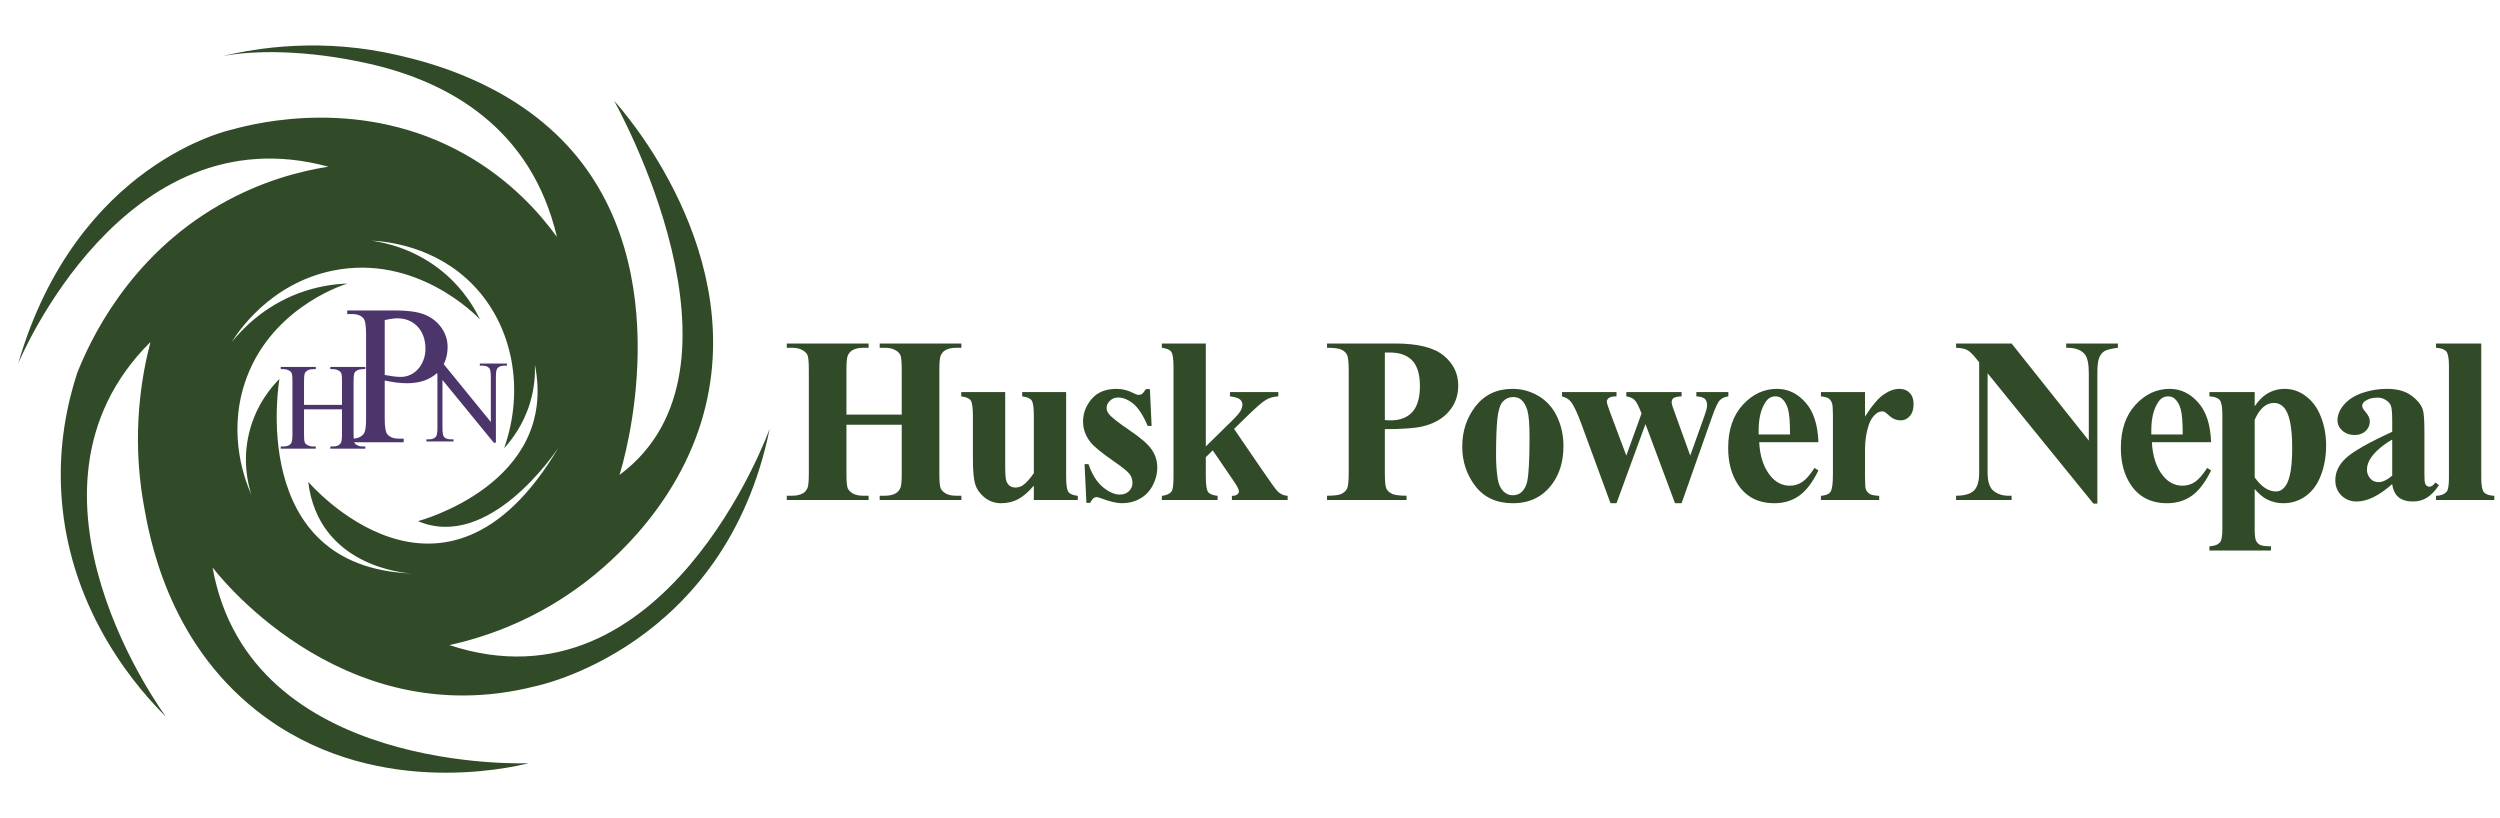
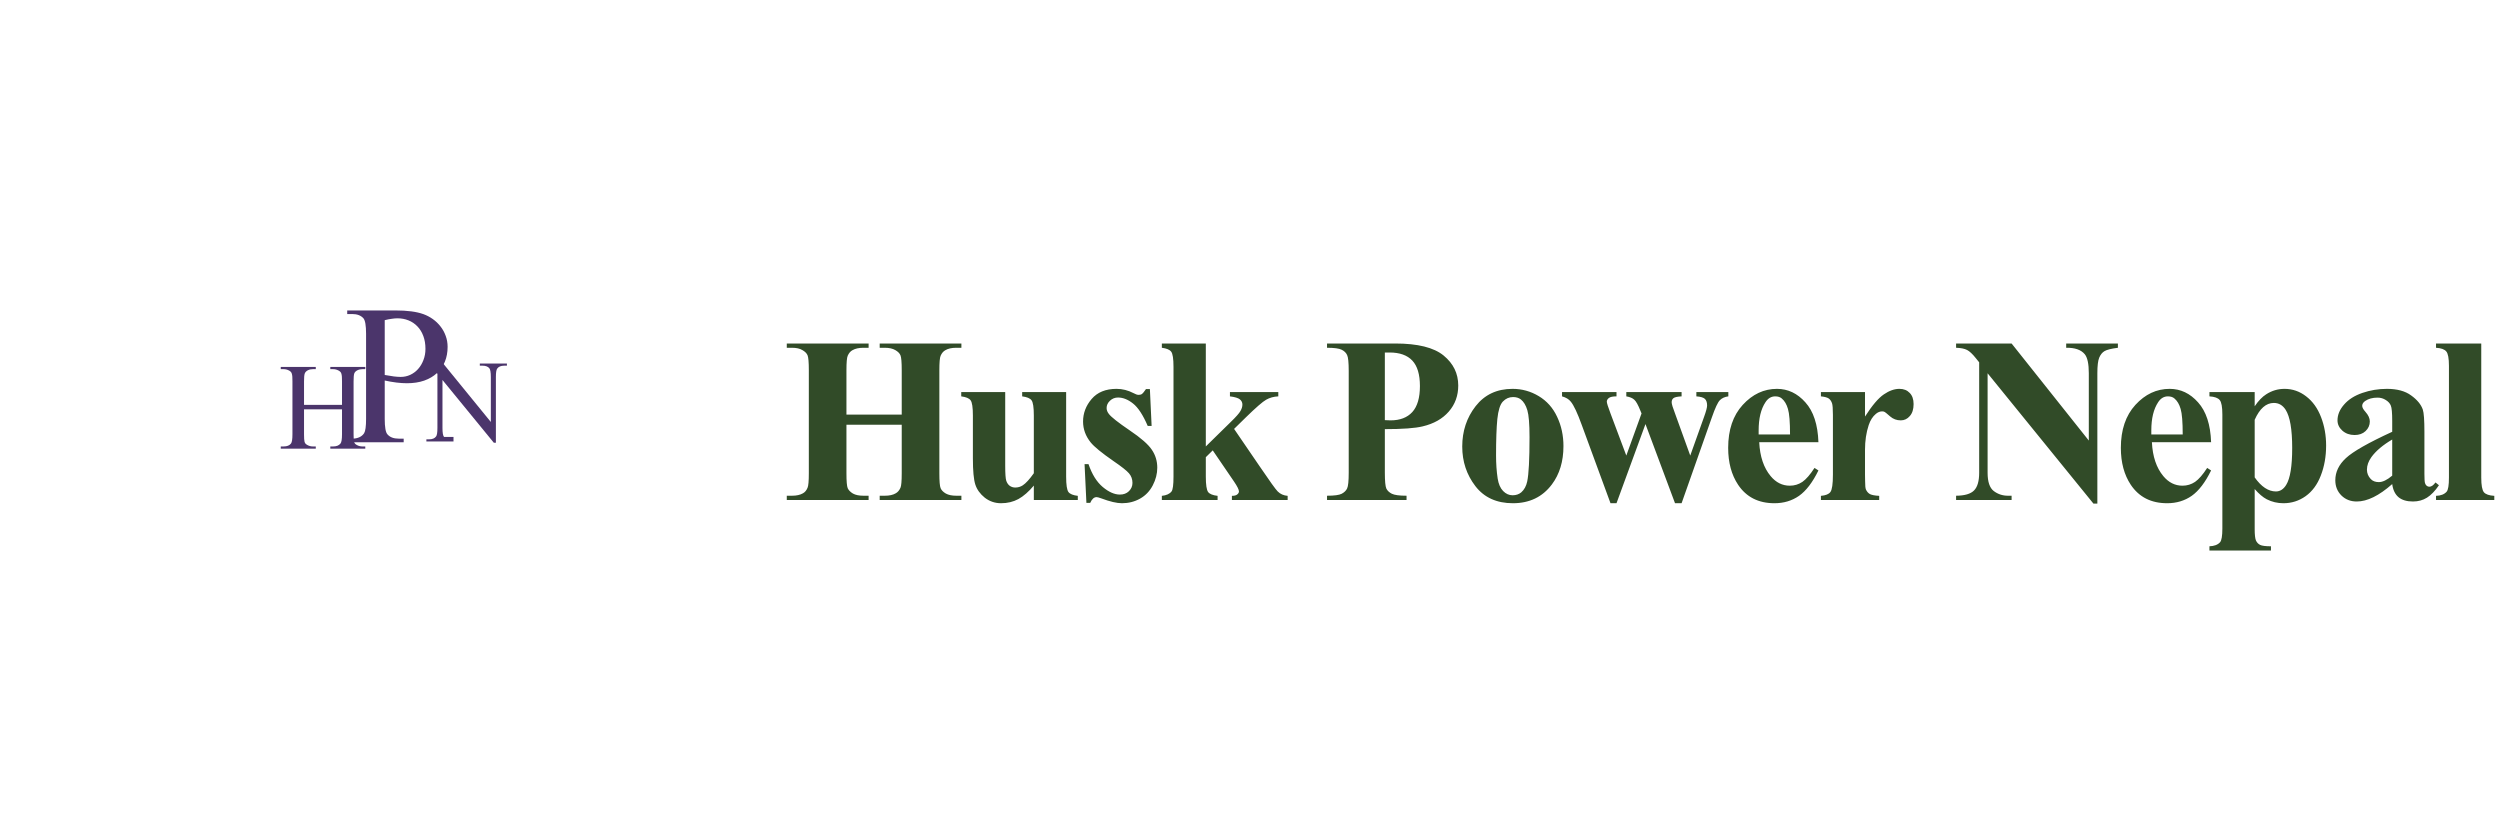
<svg xmlns="http://www.w3.org/2000/svg" width="275" height="90" viewBox="0 0 275 90" fill="none">
-   <path d="M45.276 63.079C27.069 62.405 30.74 41.681 30.74 41.681C29.946 42.475 28.208 44.423 27.429 47.51C26.62 50.717 27.309 53.354 27.654 54.418C27.069 53.129 25.001 48.08 26.904 42.191C29.527 34.114 37.379 31.447 38.218 31.192C36.824 31.237 34.921 31.477 32.808 32.271C28.942 33.739 26.59 36.272 25.496 37.62C26.125 36.601 29.647 31.192 36.614 29.768C45.785 27.895 52.408 34.713 52.798 35.133C52.183 33.859 51.029 31.896 48.962 30.113C45.8 27.386 42.368 26.681 40.855 26.472C42.324 26.547 47.838 26.981 52.078 31.387C56.439 35.912 57.728 42.88 55.45 49.308C56.259 48.424 57.578 46.746 58.312 44.288C58.806 42.625 58.881 41.142 58.837 40.123C61.459 53.249 45.98 57.325 45.98 57.325C53.772 60.637 61.054 49.803 61.444 49.218C48.842 70.571 33.902 52.994 33.902 52.994C35.041 62.39 44.676 63.049 45.276 63.079ZM49.441 70.961C52.768 70.227 58.117 68.593 63.557 64.652C66.074 62.839 74.031 56.606 77.163 46.326C82.737 28 68.337 11.937 67.558 11.098C67.722 11.397 84.011 40.497 68.142 52.245C68.501 51.136 75.065 29.574 62.313 15.908C55.81 8.94 46.849 6.797 44.002 6.123C35.446 4.085 28.238 5.269 24.447 6.183C27.803 5.523 33.692 5.433 40.72 7.037C49.216 8.985 58.417 13.96 61.264 26.067C59.391 23.475 56.184 19.834 51.224 17.017C39.956 10.618 28.343 13.465 25.496 14.259C25.496 14.259 8.428 17.811 2 39.988C2.165 39.598 13.583 12.206 36.12 18.335C32.973 18.83 28.673 19.939 24.162 22.531C14.078 28.315 9.867 37.56 8.488 41.037C7.439 44.258 6.375 48.964 6.765 54.613C7.664 67.679 15.636 76.236 18.258 78.843C18.258 78.843 -0.113 54.163 16.55 37.62C15.576 41.351 14.467 47.66 15.756 55.212C16.415 59.033 18.363 70.362 28.208 78.153C40.705 88.043 56.109 84.462 58.162 83.953C58.162 83.953 27.444 85.271 23.383 62.42C23.383 62.42 37.229 80.986 58.881 75.486C58.881 75.486 79.755 71.35 84.67 47.136C84.535 47.585 73.102 78.783 49.441 70.961Z" fill="#314B28" />
  <path d="M33.443 44.534H37.621V41.961C37.621 41.749 37.617 41.576 37.608 41.444C37.599 41.311 37.581 41.203 37.555 41.119C37.532 41.03 37.497 40.962 37.449 40.913C37.4 40.86 37.336 40.811 37.256 40.767C37.062 40.661 36.861 40.608 36.653 40.608H36.334V40.363H40.188L40.181 40.608H39.863C39.779 40.608 39.69 40.617 39.597 40.635C39.505 40.652 39.416 40.681 39.332 40.721C39.248 40.761 39.173 40.811 39.106 40.873C39.045 40.931 38.998 41.002 38.967 41.086C38.919 41.231 38.894 41.523 38.894 41.961V47.764C38.894 47.976 38.899 48.149 38.908 48.281C38.916 48.414 38.932 48.525 38.954 48.613C38.981 48.697 39.016 48.763 39.06 48.812C39.109 48.861 39.173 48.907 39.252 48.951C39.443 49.057 39.646 49.11 39.863 49.11H40.181V49.356H36.334V49.11H36.653C37.015 49.11 37.283 49.002 37.455 48.785C37.566 48.648 37.621 48.308 37.621 47.764V45.025H33.443V47.764C33.443 47.976 33.447 48.149 33.456 48.281C33.465 48.414 33.48 48.522 33.502 48.606C33.529 48.69 33.566 48.759 33.615 48.812C33.664 48.861 33.728 48.907 33.807 48.951C33.998 49.057 34.199 49.11 34.411 49.11H34.736V49.356H30.883V49.11H31.201C31.577 49.11 31.847 49.002 32.01 48.785C32.116 48.648 32.169 48.308 32.169 47.764V41.961C32.169 41.749 32.165 41.576 32.156 41.444C32.147 41.311 32.13 41.203 32.103 41.119C32.081 41.03 32.046 40.962 31.997 40.913C31.953 40.86 31.891 40.811 31.811 40.767C31.617 40.661 31.413 40.608 31.201 40.608H30.883V40.363H34.736V40.608H34.411C34.323 40.608 34.232 40.617 34.139 40.635C34.051 40.652 33.965 40.681 33.88 40.721C33.801 40.761 33.728 40.811 33.662 40.873C33.6 40.931 33.553 41.002 33.522 41.086C33.469 41.227 33.443 41.519 33.443 41.961V44.534Z" fill="#4B356B" />
-   <path d="M46.428 39.992H48.754L53.992 46.418V41.477C53.992 40.95 53.933 40.621 53.815 40.491C53.655 40.314 53.408 40.225 53.076 40.225H52.779V39.992H55.761V40.225H55.458C55.095 40.225 54.839 40.335 54.687 40.554C54.594 40.685 54.548 40.992 54.548 41.477V48.699H54.32L48.672 41.799V47.075C48.672 47.601 48.728 47.93 48.842 48.06C48.998 48.237 49.245 48.326 49.581 48.326H49.885V48.56H46.903V48.326H47.199C47.566 48.326 47.825 48.216 47.977 47.997C48.069 47.867 48.116 47.559 48.116 47.075V41.116C47.989 40.969 47.884 40.851 47.8 40.763C47.715 40.674 47.635 40.602 47.56 40.548C47.484 40.489 47.402 40.442 47.313 40.409C47.225 40.371 47.115 40.329 46.985 40.282C46.862 40.244 46.677 40.225 46.428 40.225V39.992Z" fill="#4B356B" />
+   <path d="M46.428 39.992H48.754L53.992 46.418V41.477C53.992 40.95 53.933 40.621 53.815 40.491C53.655 40.314 53.408 40.225 53.076 40.225H52.779V39.992H55.761V40.225H55.458C55.095 40.225 54.839 40.335 54.687 40.554C54.594 40.685 54.548 40.992 54.548 41.477V48.699H54.32L48.672 41.799V47.075C48.672 47.601 48.728 47.93 48.842 48.06H49.885V48.56H46.903V48.326H47.199C47.566 48.326 47.825 48.216 47.977 47.997C48.069 47.867 48.116 47.559 48.116 47.075V41.116C47.989 40.969 47.884 40.851 47.8 40.763C47.715 40.674 47.635 40.602 47.56 40.548C47.484 40.489 47.402 40.442 47.313 40.409C47.225 40.371 47.115 40.329 46.985 40.282C46.862 40.244 46.677 40.225 46.428 40.225V39.992Z" fill="#4B356B" />
  <path d="M42.32 41.857V46.08C42.32 46.992 42.42 47.559 42.62 47.78C42.891 48.093 43.3 48.25 43.849 48.25H44.405V48.646H38.194V48.25H38.739C39.038 48.25 39.298 48.2 39.519 48.1C39.747 48.001 39.925 47.851 40.054 47.651C40.196 47.423 40.268 46.899 40.268 46.08V36.714C40.268 35.809 40.171 35.243 39.979 35.015C39.701 34.701 39.288 34.544 38.739 34.544H38.194V34.149H43.507C44.797 34.149 45.82 34.284 46.575 34.555C46.946 34.69 47.292 34.872 47.612 35.1C47.933 35.328 48.215 35.599 48.457 35.913C48.699 36.219 48.888 36.561 49.023 36.939C49.166 37.317 49.237 37.723 49.237 38.158C49.237 38.749 49.138 39.291 48.938 39.783C48.738 40.267 48.446 40.688 48.061 41.044C47.684 41.394 47.217 41.668 46.661 41.867C46.105 42.06 45.471 42.156 44.758 42.156C44.045 42.156 43.233 42.056 42.32 41.857ZM42.32 41.247C42.705 41.319 43.04 41.372 43.325 41.408C43.617 41.443 43.867 41.461 44.074 41.461C44.444 41.461 44.793 41.386 45.121 41.237C45.456 41.08 45.745 40.866 45.987 40.595C46.237 40.317 46.433 39.989 46.575 39.612C46.725 39.234 46.8 38.821 46.8 38.372C46.8 37.844 46.721 37.374 46.565 36.96C46.408 36.54 46.19 36.187 45.913 35.902C45.635 35.61 45.307 35.389 44.929 35.239C44.558 35.09 44.156 35.015 43.721 35.015C43.535 35.015 43.325 35.032 43.09 35.068C42.862 35.096 42.605 35.146 42.32 35.218V41.247Z" fill="#4B356B" />
  <path d="M93.109 46.723V52.055C93.109 52.935 93.156 53.485 93.249 53.705C93.351 53.925 93.541 54.12 93.82 54.289C94.108 54.45 94.493 54.53 94.976 54.53H95.547V55H86.546V54.53H87.117C87.617 54.53 88.019 54.441 88.323 54.264C88.543 54.145 88.713 53.942 88.831 53.654C88.924 53.451 88.971 52.918 88.971 52.055V40.73C88.971 39.85 88.924 39.3 88.831 39.08C88.738 38.86 88.547 38.67 88.26 38.509C87.981 38.34 87.6 38.255 87.117 38.255H86.546V37.785H95.547V38.255H94.976C94.476 38.255 94.074 38.344 93.769 38.522C93.549 38.64 93.376 38.843 93.249 39.131C93.156 39.334 93.109 39.867 93.109 40.73V45.605H99.19V40.73C99.19 39.85 99.144 39.3 99.051 39.08C98.958 38.86 98.767 38.67 98.48 38.509C98.192 38.34 97.807 38.255 97.324 38.255H96.766V37.785H105.754V38.255H105.195C104.688 38.255 104.285 38.344 103.989 38.522C103.769 38.64 103.596 38.843 103.469 39.131C103.376 39.334 103.329 39.867 103.329 40.73V52.055C103.329 52.935 103.376 53.485 103.469 53.705C103.562 53.925 103.752 54.12 104.04 54.289C104.328 54.45 104.713 54.53 105.195 54.53H105.754V55H96.766V54.53H97.324C97.832 54.53 98.234 54.441 98.53 54.264C98.75 54.145 98.924 53.942 99.051 53.654C99.144 53.451 99.19 52.918 99.19 52.055V46.723H93.109ZM117.276 43.13V52.423C117.276 53.328 117.361 53.895 117.53 54.124C117.699 54.344 118.042 54.484 118.558 54.543V55H113.721V53.413C113.154 54.09 112.587 54.585 112.02 54.898C111.453 55.203 110.818 55.355 110.116 55.355C109.447 55.355 108.851 55.152 108.326 54.746C107.81 54.331 107.463 53.849 107.285 53.299C107.107 52.749 107.018 51.788 107.018 50.417V45.707C107.018 44.81 106.934 44.251 106.764 44.031C106.604 43.811 106.261 43.667 105.736 43.6V43.13H110.573V51.242C110.573 52.089 110.611 52.634 110.687 52.88C110.772 53.125 110.899 53.312 111.068 53.438C111.246 53.565 111.449 53.629 111.678 53.629C111.982 53.629 112.257 53.548 112.503 53.388C112.841 53.168 113.248 52.723 113.721 52.055V45.707C113.721 44.81 113.637 44.251 113.468 44.031C113.307 43.811 112.964 43.667 112.439 43.6V43.13H117.276ZM126.488 42.8L126.678 46.85H126.247C125.73 45.648 125.193 44.827 124.634 44.387C124.084 43.947 123.534 43.727 122.984 43.727C122.637 43.727 122.341 43.845 122.095 44.082C121.85 44.31 121.727 44.577 121.727 44.882C121.727 45.11 121.812 45.33 121.981 45.542C122.252 45.889 123.009 46.486 124.254 47.332C125.498 48.17 126.314 48.885 126.704 49.477C127.101 50.062 127.3 50.717 127.3 51.445C127.3 52.105 127.135 52.753 126.805 53.388C126.475 54.023 126.01 54.509 125.409 54.848C124.808 55.186 124.143 55.355 123.416 55.355C122.849 55.355 122.091 55.178 121.143 54.822C120.889 54.729 120.716 54.683 120.623 54.683C120.343 54.683 120.111 54.894 119.924 55.317H119.505L119.302 51.052H119.734C120.115 52.169 120.635 53.007 121.296 53.565C121.964 54.124 122.595 54.403 123.187 54.403C123.593 54.403 123.923 54.281 124.177 54.035C124.44 53.781 124.571 53.477 124.571 53.121C124.571 52.715 124.444 52.364 124.19 52.067C123.936 51.771 123.369 51.323 122.489 50.722C121.194 49.825 120.356 49.139 119.975 48.665C119.417 47.971 119.137 47.205 119.137 46.367C119.137 45.453 119.45 44.628 120.077 43.892C120.712 43.147 121.626 42.774 122.819 42.774C123.462 42.774 124.084 42.931 124.685 43.244C124.914 43.371 125.1 43.435 125.244 43.435C125.396 43.435 125.519 43.405 125.612 43.346C125.705 43.278 125.853 43.096 126.056 42.8H126.488ZM132.64 37.785V49.109L135.395 46.405C135.962 45.855 136.313 45.457 136.449 45.212C136.593 44.967 136.664 44.73 136.664 44.501C136.664 44.273 136.571 44.082 136.385 43.93C136.199 43.777 135.835 43.667 135.293 43.6V43.13H140.613V43.6C140.105 43.625 139.661 43.748 139.28 43.968C138.899 44.179 138.154 44.827 137.045 45.91L135.75 47.18L138.543 51.268C139.669 52.926 140.338 53.857 140.549 54.06C140.837 54.348 141.201 54.509 141.641 54.543V55H135.509V54.543C135.78 54.543 135.975 54.492 136.093 54.391C136.22 54.289 136.284 54.179 136.284 54.06C136.284 53.866 136.106 53.506 135.75 52.981L133.402 49.541L132.64 50.29V52.423C132.64 53.328 132.725 53.895 132.894 54.124C133.063 54.344 133.41 54.484 133.935 54.543V55H127.803V54.543C128.302 54.492 128.658 54.331 128.87 54.06C129.013 53.874 129.085 53.328 129.085 52.423V40.362C129.085 39.465 129.001 38.907 128.831 38.687C128.671 38.467 128.328 38.323 127.803 38.255V37.785H132.64ZM152.333 47.205V51.978C152.333 52.91 152.388 53.498 152.498 53.743C152.617 53.98 152.82 54.171 153.107 54.315C153.404 54.458 153.941 54.53 154.72 54.53V55H145.973V54.53C146.768 54.53 147.306 54.458 147.585 54.315C147.873 54.162 148.072 53.967 148.182 53.73C148.3 53.493 148.359 52.91 148.359 51.978V40.807C148.359 39.876 148.3 39.292 148.182 39.055C148.072 38.809 147.873 38.615 147.585 38.471C147.297 38.327 146.76 38.255 145.973 38.255V37.785H153.476C155.947 37.785 157.72 38.225 158.795 39.105C159.87 39.986 160.407 41.086 160.407 42.406C160.407 43.523 160.06 44.48 159.366 45.275C158.672 46.071 157.716 46.613 156.497 46.9C155.676 47.103 154.288 47.205 152.333 47.205ZM152.333 38.775V46.215C152.612 46.232 152.824 46.24 152.968 46.24C154 46.24 154.796 45.935 155.354 45.326C155.913 44.708 156.192 43.756 156.192 42.47C156.192 41.192 155.913 40.257 155.354 39.664C154.796 39.072 153.962 38.775 152.854 38.775H152.333ZM166.382 42.774C167.414 42.774 168.375 43.041 169.263 43.574C170.152 44.107 170.825 44.865 171.282 45.847C171.748 46.828 171.98 47.903 171.98 49.071C171.98 50.755 171.553 52.165 170.698 53.299C169.665 54.67 168.239 55.355 166.42 55.355C164.634 55.355 163.259 54.729 162.294 53.477C161.329 52.224 160.846 50.773 160.846 49.122C160.846 47.421 161.337 45.94 162.319 44.679C163.309 43.409 164.664 42.774 166.382 42.774ZM166.432 43.676C166.001 43.676 165.628 43.841 165.315 44.171C165.011 44.492 164.807 45.136 164.706 46.101C164.613 47.057 164.566 48.39 164.566 50.1C164.566 51.005 164.625 51.852 164.744 52.639C164.837 53.24 165.036 53.697 165.341 54.01C165.645 54.323 165.992 54.48 166.382 54.48C166.762 54.48 167.08 54.374 167.334 54.162C167.664 53.874 167.884 53.472 167.994 52.956C168.163 52.152 168.248 50.527 168.248 48.081C168.248 46.642 168.167 45.656 168.007 45.123C167.846 44.581 167.609 44.188 167.296 43.942C167.076 43.765 166.788 43.676 166.432 43.676ZM184.252 55.355L181.002 46.647L177.815 55.355H177.155L173.994 46.748C173.52 45.436 173.118 44.581 172.788 44.184C172.576 43.913 172.254 43.718 171.823 43.6V43.13H177.815V43.6C177.409 43.6 177.129 43.659 176.977 43.777C176.825 43.896 176.749 44.031 176.749 44.184C176.749 44.328 176.884 44.759 177.155 45.478L178.894 50.112L180.57 45.478L180.443 45.174C180.189 44.539 179.965 44.137 179.77 43.968C179.584 43.79 179.292 43.667 178.894 43.6V43.13H184.975V43.6C184.501 43.625 184.201 43.693 184.074 43.803C183.947 43.904 183.883 44.052 183.883 44.247C183.883 44.433 184.006 44.844 184.252 45.478L185.927 50.112L187.451 45.847C187.671 45.237 187.781 44.823 187.781 44.602C187.781 44.273 187.7 44.031 187.54 43.879C187.379 43.727 187.066 43.633 186.6 43.6V43.13H190.117V43.6C189.727 43.65 189.419 43.79 189.19 44.019C188.962 44.239 188.665 44.873 188.301 45.923L184.975 55.355H184.252ZM200.027 48.64H193.514C193.59 50.214 194.009 51.458 194.771 52.372C195.355 53.075 196.057 53.426 196.878 53.426C197.386 53.426 197.847 53.286 198.262 53.007C198.677 52.719 199.121 52.207 199.595 51.471L200.027 51.75C199.384 53.062 198.673 53.993 197.894 54.543C197.115 55.085 196.214 55.355 195.19 55.355C193.429 55.355 192.096 54.678 191.191 53.324C190.463 52.232 190.099 50.878 190.099 49.262C190.099 47.281 190.632 45.707 191.699 44.539C192.774 43.363 194.03 42.774 195.469 42.774C196.671 42.774 197.712 43.27 198.592 44.26C199.481 45.242 199.959 46.702 200.027 48.64ZM196.904 47.789C196.904 46.426 196.828 45.491 196.675 44.983C196.531 44.476 196.303 44.09 195.99 43.828C195.812 43.676 195.575 43.6 195.279 43.6C194.839 43.6 194.479 43.815 194.2 44.247C193.7 45 193.451 46.033 193.451 47.345V47.789H196.904ZM205.151 43.13V45.821C205.938 44.594 206.627 43.782 207.22 43.384C207.812 42.977 208.384 42.774 208.934 42.774C209.408 42.774 209.784 42.922 210.064 43.219C210.351 43.507 210.495 43.917 210.495 44.45C210.495 45.017 210.356 45.457 210.076 45.77C209.806 46.084 209.475 46.24 209.086 46.24C208.638 46.24 208.248 46.096 207.918 45.809C207.588 45.521 207.393 45.36 207.334 45.326C207.25 45.275 207.152 45.25 207.042 45.25C206.797 45.25 206.564 45.343 206.344 45.529C205.997 45.817 205.735 46.227 205.557 46.761C205.286 47.582 205.151 48.487 205.151 49.477V52.207L205.163 52.918C205.163 53.4 205.193 53.709 205.252 53.845C205.354 54.073 205.502 54.242 205.696 54.352C205.9 54.454 206.238 54.518 206.712 54.543V55H200.301V54.543C200.817 54.501 201.164 54.361 201.342 54.124C201.528 53.879 201.621 53.24 201.621 52.207V45.644C201.621 44.967 201.587 44.535 201.52 44.349C201.435 44.112 201.312 43.938 201.152 43.828C200.991 43.718 200.707 43.642 200.301 43.6V43.13H205.151ZM221.276 37.785L229.769 48.462V41.06C229.769 40.028 229.621 39.33 229.325 38.966C228.919 38.475 228.237 38.238 227.281 38.255V37.785H232.969V38.255C232.241 38.348 231.75 38.471 231.496 38.623C231.25 38.767 231.056 39.008 230.912 39.347C230.776 39.677 230.709 40.248 230.709 41.06V55.394H230.277L218.636 41.06V52.004C218.636 52.994 218.86 53.663 219.308 54.01C219.765 54.357 220.286 54.53 220.87 54.53H221.276V55H215.17V54.53C216.118 54.522 216.778 54.327 217.15 53.946C217.523 53.565 217.709 52.918 217.709 52.004V39.855L217.341 39.398C216.977 38.94 216.655 38.64 216.376 38.496C216.096 38.352 215.694 38.272 215.17 38.255V37.785H221.276ZM243.221 48.64H236.709C236.785 50.214 237.204 51.458 237.965 52.372C238.549 53.075 239.252 53.426 240.073 53.426C240.581 53.426 241.042 53.286 241.457 53.007C241.871 52.719 242.316 52.207 242.79 51.471L243.221 51.75C242.578 53.062 241.867 53.993 241.088 54.543C240.31 55.085 239.408 55.355 238.384 55.355C236.624 55.355 235.291 54.678 234.385 53.324C233.657 52.232 233.294 50.878 233.294 49.262C233.294 47.281 233.827 45.707 234.893 44.539C235.968 43.363 237.225 42.774 238.664 42.774C239.865 42.774 240.907 43.27 241.787 44.26C242.675 45.242 243.154 46.702 243.221 48.64ZM240.098 47.789C240.098 46.426 240.022 45.491 239.87 44.983C239.726 44.476 239.497 44.09 239.184 43.828C239.006 43.676 238.769 43.6 238.473 43.6C238.033 43.6 237.673 43.815 237.394 44.247C236.895 45 236.645 46.033 236.645 47.345V47.789H240.098ZM248.015 53.794V58.212C248.015 58.821 248.062 59.236 248.155 59.456C248.256 59.676 248.409 59.837 248.612 59.938C248.815 60.04 249.213 60.091 249.805 60.091V60.56H243.038V60.091C243.563 60.074 243.953 59.926 244.206 59.647C244.376 59.452 244.46 58.948 244.46 58.136V45.605C244.46 44.768 244.363 44.234 244.168 44.006C243.974 43.769 243.597 43.633 243.038 43.6V43.13H248.015V44.691C248.43 44.082 248.853 43.642 249.285 43.371C249.902 42.973 250.575 42.774 251.303 42.774C252.175 42.774 252.966 43.05 253.677 43.6C254.397 44.15 254.942 44.911 255.315 45.885C255.687 46.85 255.873 47.891 255.873 49.008C255.873 50.21 255.679 51.31 255.289 52.309C254.909 53.299 254.35 54.056 253.614 54.581C252.886 55.097 252.073 55.355 251.176 55.355C250.524 55.355 249.915 55.212 249.348 54.924C248.925 54.704 248.481 54.327 248.015 53.794ZM248.015 52.512C248.743 53.544 249.522 54.06 250.351 54.06C250.808 54.06 251.185 53.819 251.481 53.337C251.921 52.626 252.141 51.272 252.141 49.274C252.141 47.226 251.9 45.825 251.417 45.072C251.096 44.573 250.664 44.323 250.122 44.323C249.268 44.323 248.565 44.941 248.015 46.177V52.512ZM263.143 53.248C261.696 54.526 260.396 55.165 259.245 55.165C258.568 55.165 258.005 54.945 257.557 54.505C257.108 54.056 256.884 53.498 256.884 52.829C256.884 51.923 257.273 51.111 258.052 50.392C258.831 49.664 260.528 48.699 263.143 47.497V46.304C263.143 45.407 263.092 44.844 262.99 44.615C262.897 44.378 262.715 44.175 262.445 44.006C262.174 43.828 261.869 43.739 261.53 43.739C260.98 43.739 260.528 43.862 260.172 44.107C259.952 44.26 259.842 44.438 259.842 44.641C259.842 44.818 259.96 45.038 260.197 45.301C260.519 45.665 260.68 46.016 260.68 46.355C260.68 46.769 260.523 47.125 260.21 47.421C259.905 47.709 259.503 47.852 259.004 47.852C258.471 47.852 258.022 47.692 257.658 47.37C257.303 47.048 257.125 46.672 257.125 46.24C257.125 45.631 257.366 45.051 257.849 44.501C258.331 43.942 259.004 43.515 259.867 43.219C260.731 42.922 261.628 42.774 262.559 42.774C263.684 42.774 264.573 43.016 265.225 43.498C265.885 43.972 266.312 44.488 266.507 45.047C266.626 45.402 266.685 46.219 266.685 47.497V52.105C266.685 52.647 266.706 52.99 266.748 53.134C266.791 53.269 266.854 53.371 266.939 53.438C267.023 53.506 267.121 53.54 267.231 53.54C267.451 53.54 267.675 53.383 267.904 53.07L268.284 53.375C267.861 54.001 267.421 54.458 266.964 54.746C266.515 55.025 266.003 55.165 265.428 55.165C264.751 55.165 264.222 55.008 263.841 54.695C263.46 54.374 263.227 53.891 263.143 53.248ZM263.143 52.321V48.348C262.119 48.949 261.357 49.592 260.858 50.277C260.528 50.734 260.363 51.196 260.363 51.661C260.363 52.05 260.502 52.393 260.781 52.69C260.993 52.918 261.289 53.032 261.67 53.032C262.093 53.032 262.584 52.795 263.143 52.321ZM272.938 37.785V52.537C272.938 53.375 273.036 53.912 273.23 54.149C273.425 54.378 273.806 54.509 274.373 54.543V55H267.962V54.543C268.487 54.526 268.876 54.374 269.13 54.086C269.299 53.891 269.384 53.375 269.384 52.537V40.248C269.384 39.419 269.286 38.89 269.092 38.661C268.897 38.424 268.521 38.289 267.962 38.255V37.785H272.938Z" fill="#314B28" />
</svg>